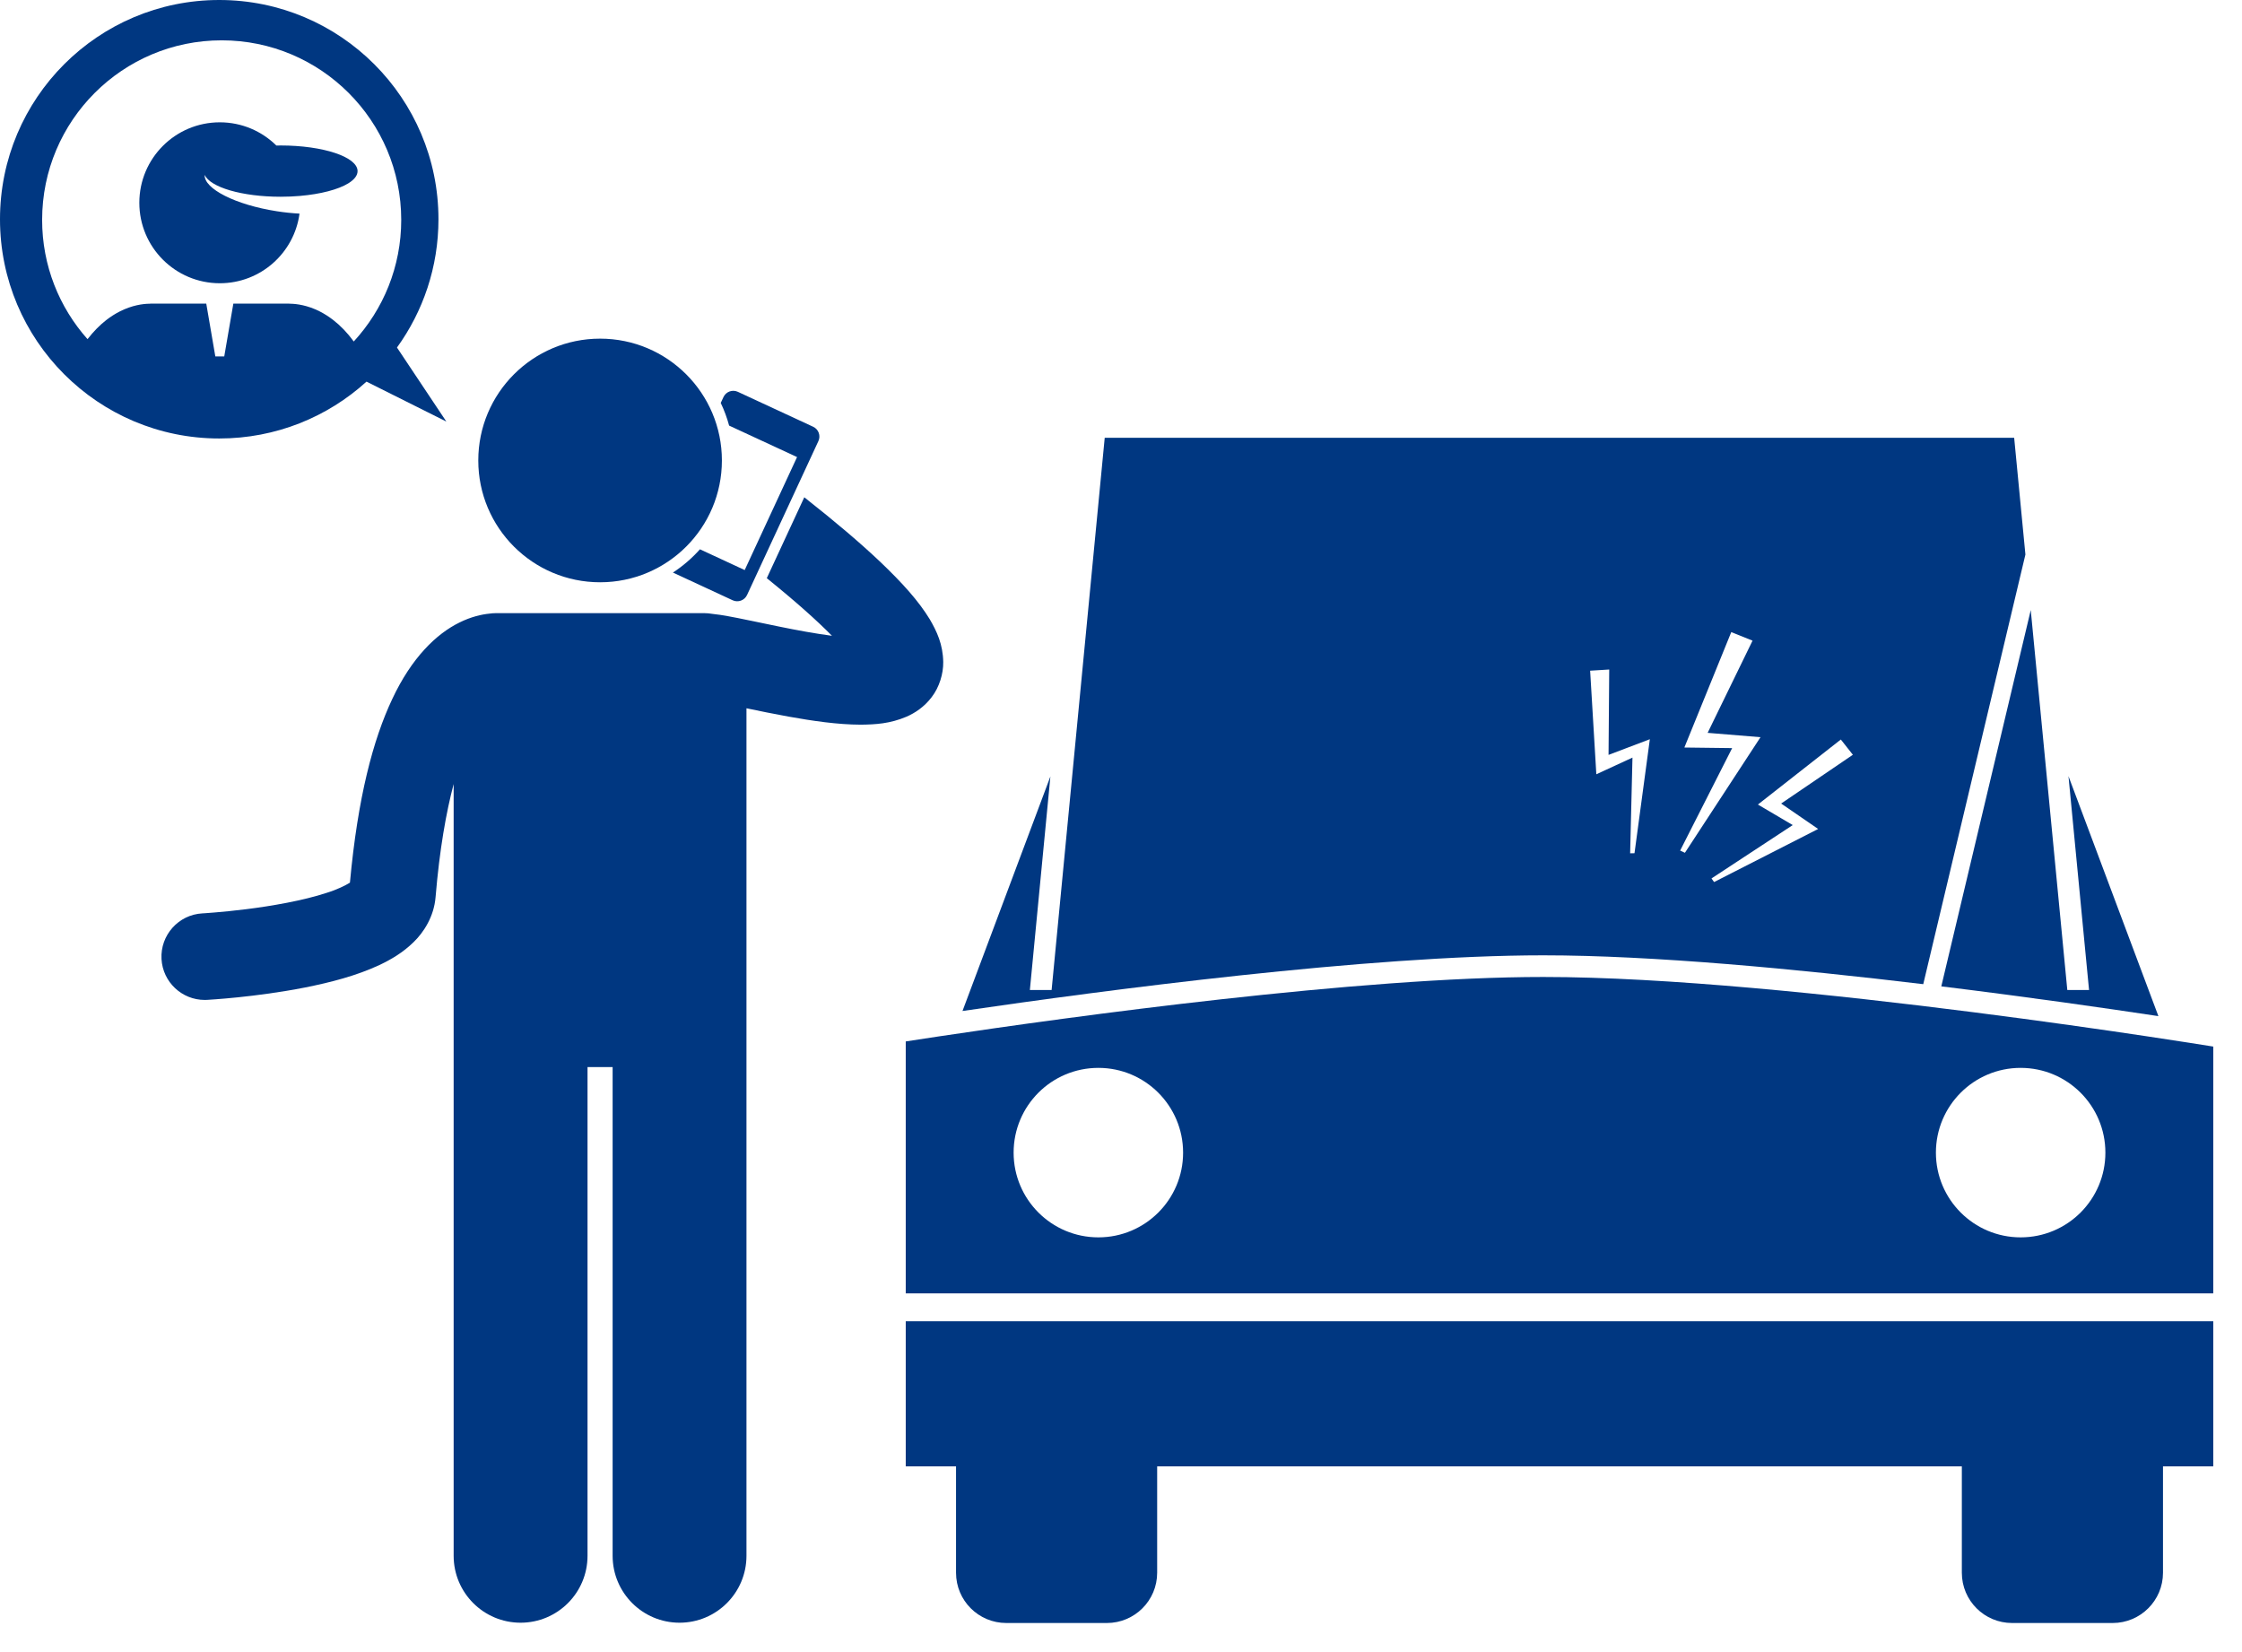
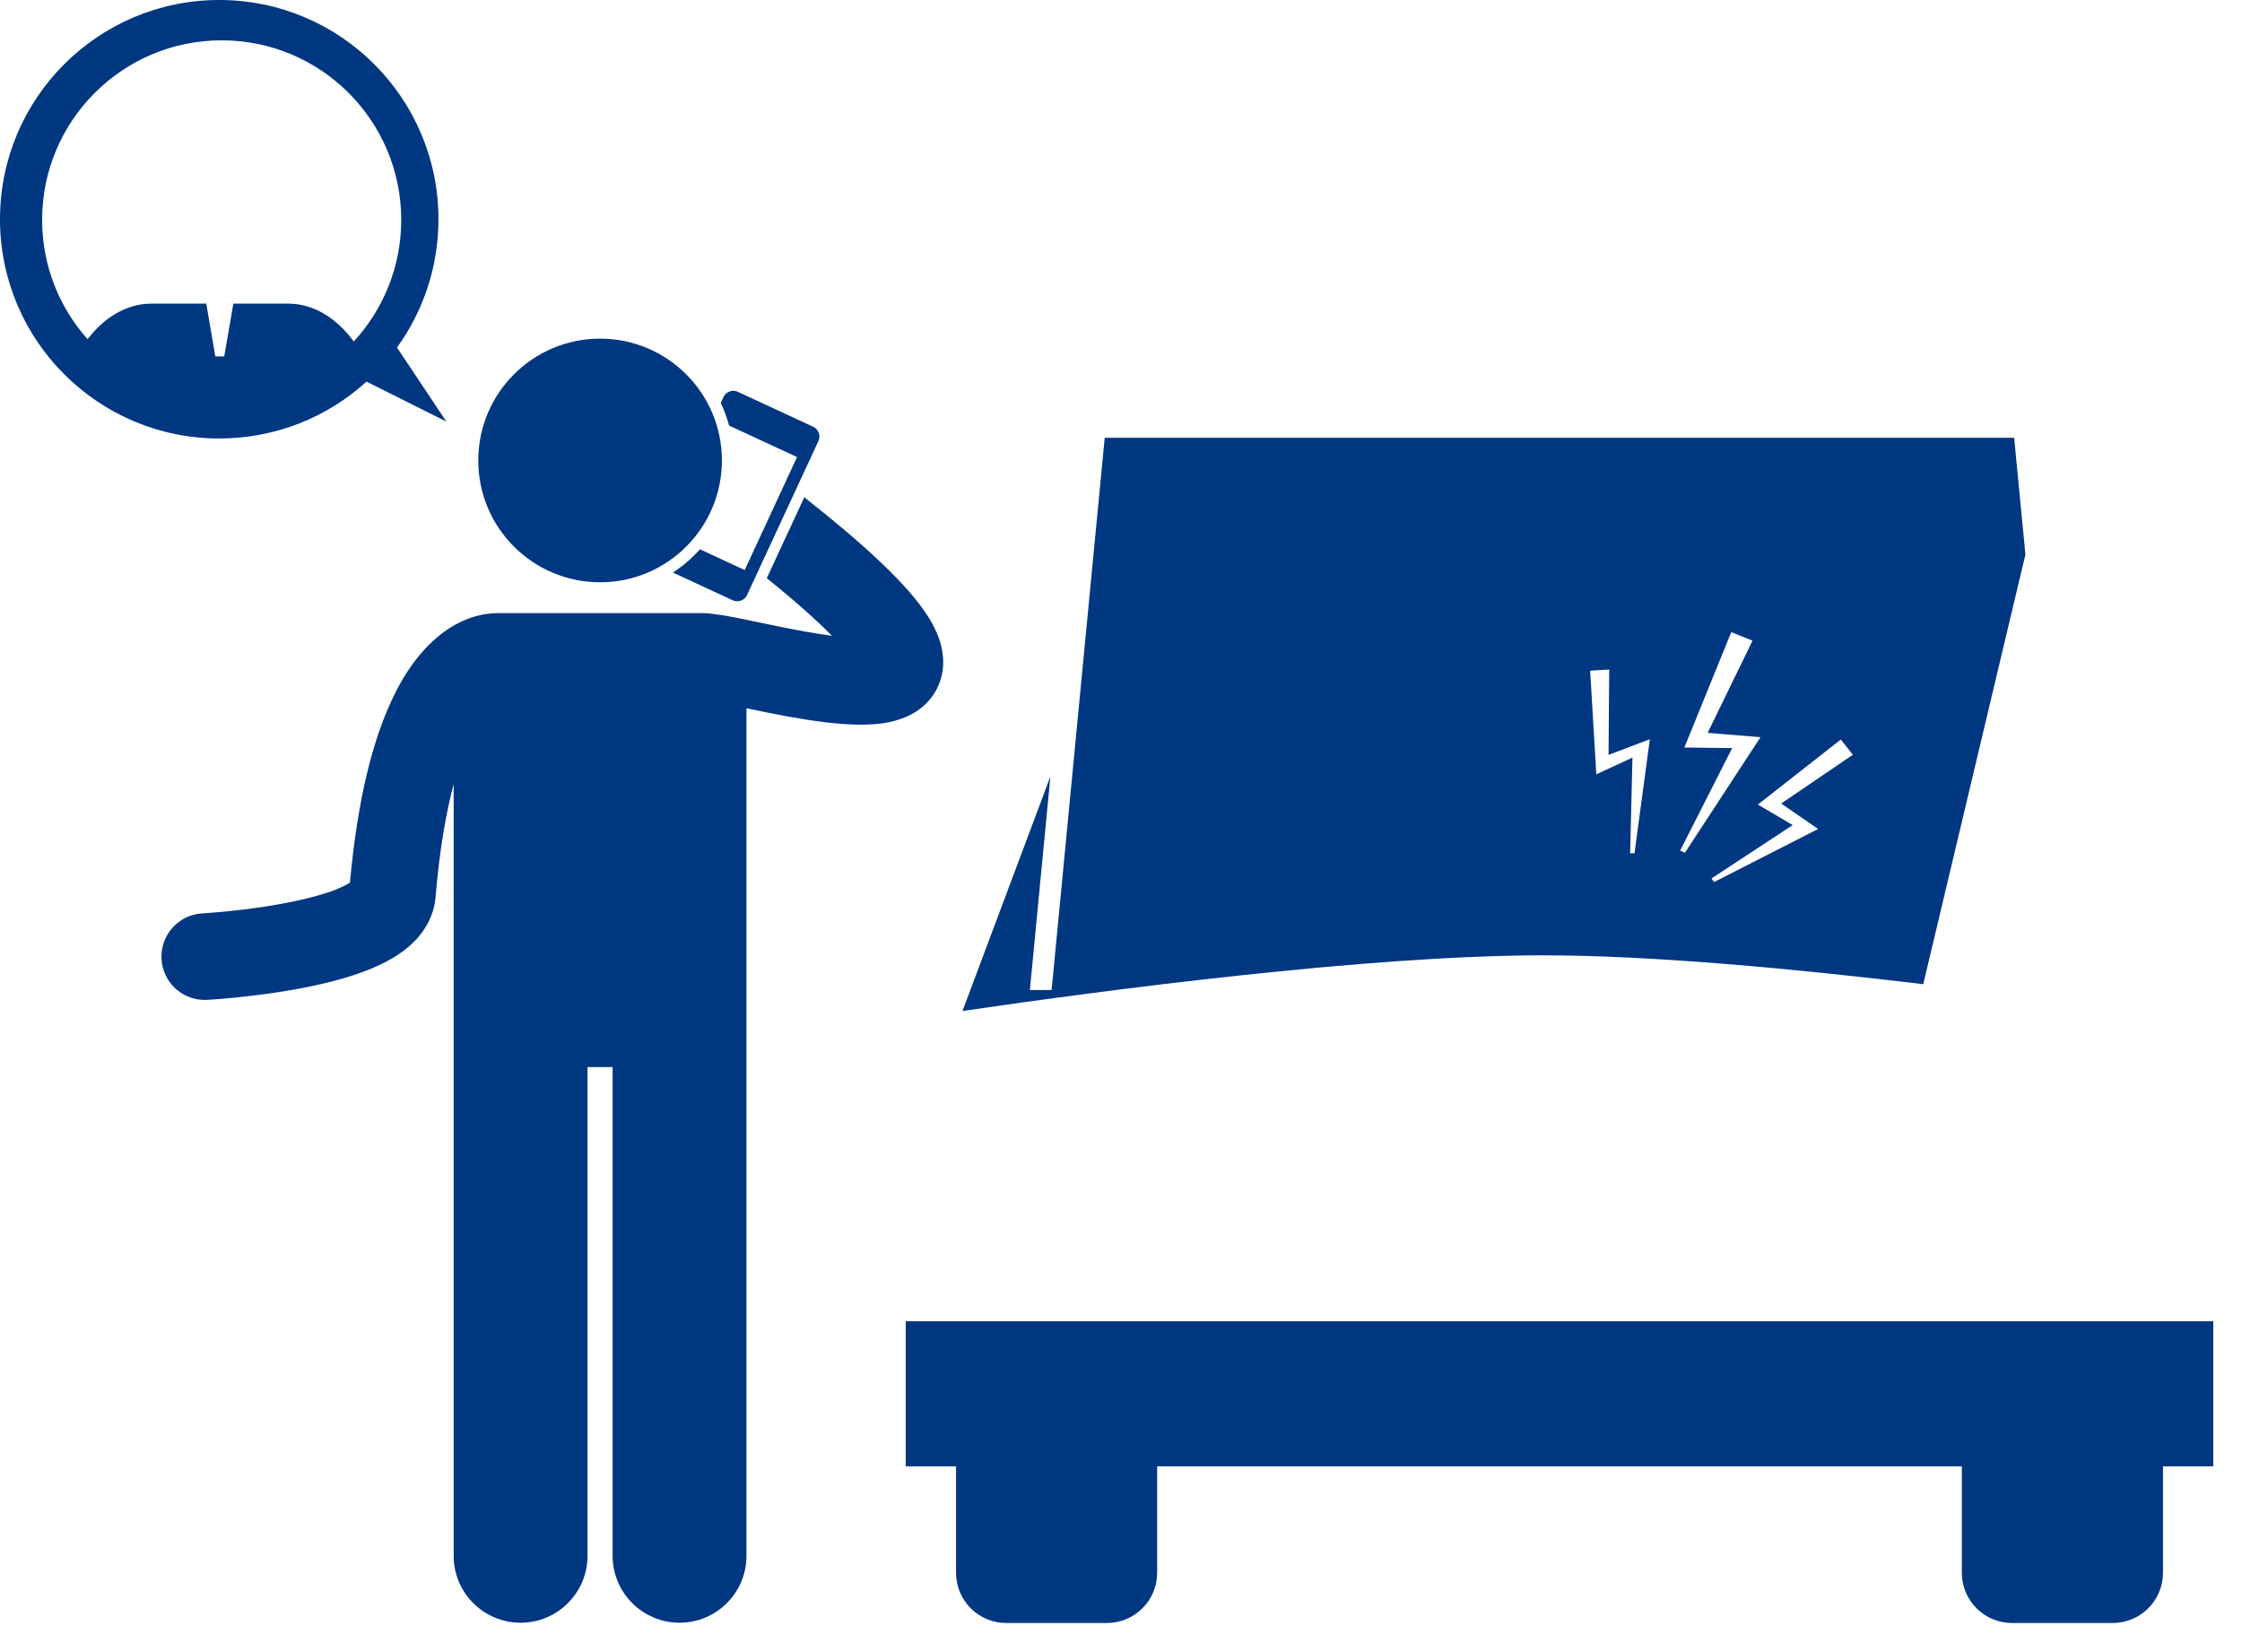
<svg xmlns="http://www.w3.org/2000/svg" width="76" height="56" viewBox="0 0 76 56" fill="none">
  <path d="M30.703 49.703H32.408V53.31C32.408 54.252 33.169 55.014 34.114 55.014H37.52C38.463 55.014 39.226 54.252 39.226 53.31V49.703H66.503V53.31C66.503 54.252 67.265 55.014 68.207 55.014H71.615C72.559 55.014 73.322 54.252 73.322 53.31V49.703H75.026V44.786H30.703V49.703z" fill="#003781" />
-   <path d="M66.879 34.309C62.201 33.712 56.473 33.115 52.315 33.116 46.072 33.115 36.311 34.458 31.833 35.129 31.405 35.194 31.027 35.251 30.703 35.301v8.54h44.323V35.475C74.702 35.423 73.913 35.297 72.79 35.129 71.297 34.905 69.218 34.607 66.879 34.309zM37.233 41.942C35.645 41.942 34.36 40.656 34.36 39.07 34.36 37.483 35.645 36.197 37.233 36.197 38.819 36.197 40.105 37.483 40.105 39.07 40.106 40.657 38.819 41.942 37.233 41.942zM68.496 41.942C66.91 41.942 65.624 40.656 65.624 39.07 65.624 37.483 66.91 36.197 68.496 36.197 70.084 36.197 71.369 37.483 71.369 39.07 71.369 40.657 70.084 41.942 68.496 41.942z" fill="#003781" />
  <path d="M52.313 32.382C56.013 32.382 60.887 32.843 65.195 33.36L68.658 18.797 68.277 14.84H37.448L35.648 33.557H34.911L35.607 26.318 32.627 34.269C37.425 33.566 46.378 32.383 52.313 32.382zM59.408 21.716 57.886 24.841 59.678 24.988 57.116 28.906 56.954 28.832 58.717 25.358 57.097 25.338 58.687 21.426 59.408 21.716zM61.632 28.099 58.105 29.898 58.017 29.776 60.771 27.967 59.59 27.271 62.401 25.067 62.809 25.584 60.378 27.237 61.632 28.099zM54.113 26.245 53.903 22.734 54.55 22.694 54.527 25.588 55.927 25.057 55.407 28.921 55.259 28.924 55.338 25.68 54.113 26.245z" fill="#003781" />
-   <path d="M70.078 33.557 68.839 20.679 65.807 33.434C68.773 33.798 71.424 34.18 73.166 34.443L70.118 26.309 70.815 33.557H70.078z" fill="#003781" />
  <path d="M31.585 23.627C31.843 23.292 31.98 22.832 31.974 22.441 31.964 21.841 31.758 21.403 31.516 20.989 31.14 20.374 30.602 19.771 29.821 19.028 29.16 18.402 28.319 17.687 27.264 16.856L25.993 19.598C26.975 20.391 27.702 21.042 28.202 21.551 27.645 21.478 27.005 21.361 26.409 21.238 25.904 21.136 25.422 21.031 25.003 20.948 24.793 20.907 24.599 20.871 24.415 20.842 24.316 20.828 24.223 20.815 24.124 20.805 24.047 20.792 23.968 20.784 23.887 20.784H16.797C16.73 20.784 16.663 20.79 16.598 20.799 16.331 20.825 15.971 20.904 15.575 21.101 14.792 21.484 13.951 22.295 13.295 23.698 12.649 25.069 12.129 27.017 11.862 29.919 11.72 30.007 11.429 30.156 11.064 30.267 10.283 30.525 9.199 30.713 8.343 30.819 7.913 30.873 7.536 30.909 7.27 30.93 7.137 30.941 7.032 30.949 6.961 30.954 6.891 30.959 6.861 30.96 6.861 30.96 6.051 31.004 5.431 31.697 5.475 32.507 5.518 33.289 6.166 33.894 6.939 33.894 6.966 33.894 6.994 33.894 7.021 33.892 7.059 33.889 8.651 33.805 10.348 33.471 11.201 33.3 12.076 33.078 12.871 32.707 13.268 32.517 13.655 32.29 14.015 31.94 14.368 31.6 14.711 31.065 14.765 30.41 14.901 28.782 15.126 27.529 15.378 26.576V52.736C15.378 53.989 16.395 55.004 17.647 55.004 18.9 55.004 19.916 53.989 19.916 52.736V36.17h.851V52.736C20.767 53.989 21.783 55.004 23.035 55.004 24.288 55.004 25.304 53.989 25.304 52.736V24.008C25.74 24.099 26.226 24.199 26.724 24.289 27.545 24.436 28.386 24.562 29.184 24.564 29.681 24.557 30.163 24.533 30.73 24.293 31.011 24.17 31.329 23.967 31.585 23.627z" fill="#003781" />
  <path d="M27.742 14.952C27.827 14.768 27.748 14.55 27.564 14.465L25.011 13.281C24.827 13.196 24.609 13.276 24.524 13.46L24.432 13.658C24.549 13.903 24.644 14.159 24.716 14.426L27.019 15.493 25.244 19.323 23.727 18.619C23.458 18.921 23.15 19.186 22.811 19.408L24.836 20.347C25.02 20.432 25.238 20.352 25.324 20.168L27.742 14.952z" fill="#003781" />
  <path d="M20.342 19.737C22.622 19.737 24.471 17.889 24.471 15.608 24.471 13.328 22.622 11.479 20.342 11.479 18.061 11.479 16.213 13.328 16.213 15.608 16.213 17.889 18.061 19.737 20.342 19.737z" fill="#003781" />
  <path d="M12.424 12.936 15.13 14.289 13.457 11.78C14.341 10.557 14.863 9.056 14.863 7.432 14.863 3.327 11.536.0 7.432.0 3.327.0.0 3.327.0 7.432.0 11.536 3.327 14.863 7.432 14.863 9.354 14.863 11.105 14.134 12.424 12.936zM1.428 7.454C1.428 4.092 4.153 1.367 7.515 1.367 10.876 1.367 13.601 4.092 13.601 7.454 13.601 9.043 12.991 10.49 11.992 11.575 11.772 11.275 11.536 11.033 11.299 10.85 11.142 10.728 10.985 10.63 10.833 10.553 10.421 10.346 10.058 10.298 9.84 10.295 9.824 10.294 9.809 10.292 9.793 10.292H7.91L7.602 12.08H7.299L6.992 10.292H5.109C5.094 10.292 5.081 10.294 5.067 10.295 4.848 10.297 4.484 10.344 4.068 10.553 3.915 10.63 3.758 10.728 3.602 10.849 3.386 11.017 3.172 11.232 2.967 11.496 2.01 10.421 1.428 9.006 1.428 7.454z" fill="#003781" />
-   <path d="M7.451 9.601C8.833 9.601 9.974 8.574 10.153 7.241 9.907 7.228 9.648 7.202 9.381 7.16 7.984 6.943 6.907 6.396 6.938 5.927 7.123 6.347 8.204 6.669 9.515 6.669 9.741 6.669 9.959 6.659 10.168 6.641 10.874 6.58 11.464 6.424 11.805 6.216 12.007 6.092 12.121 5.951 12.121 5.8 12.121 5.32 10.954 4.931 9.515 4.931 9.465 4.931 9.417 4.933 9.369 4.934 8.876 4.447 8.198 4.146 7.451 4.146 5.944 4.146 4.723 5.367 4.723 6.873 4.723 8.38 5.944 9.601 7.451 9.601z" fill="#003781" />
</svg>